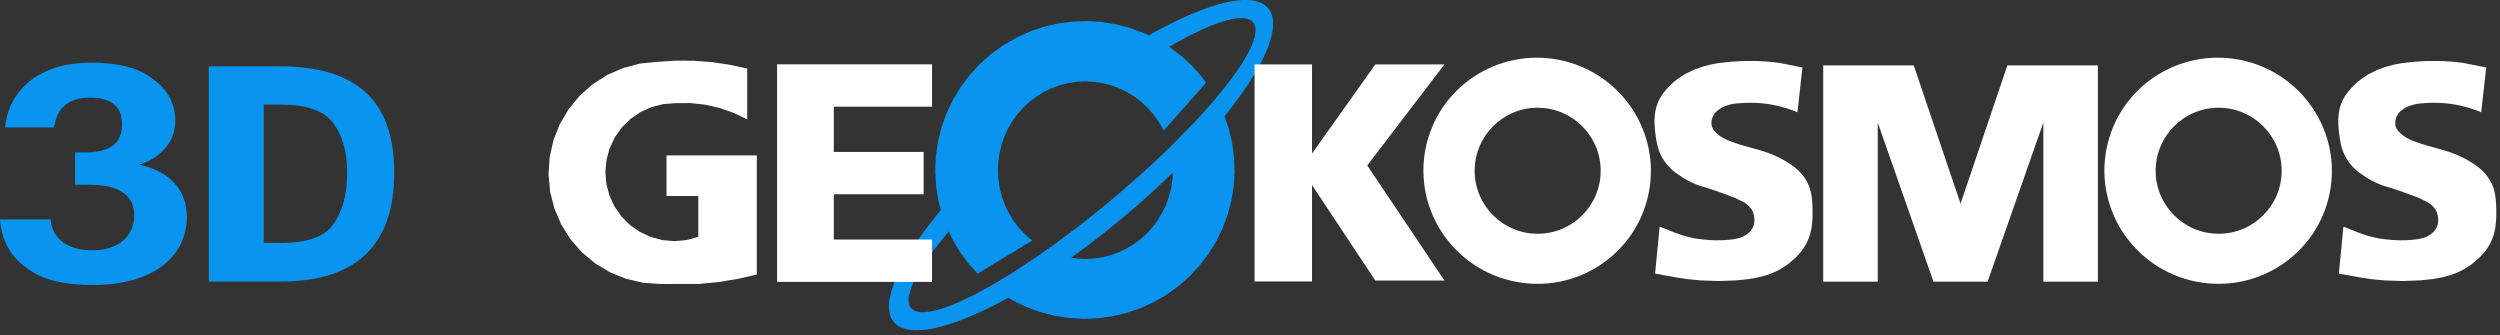
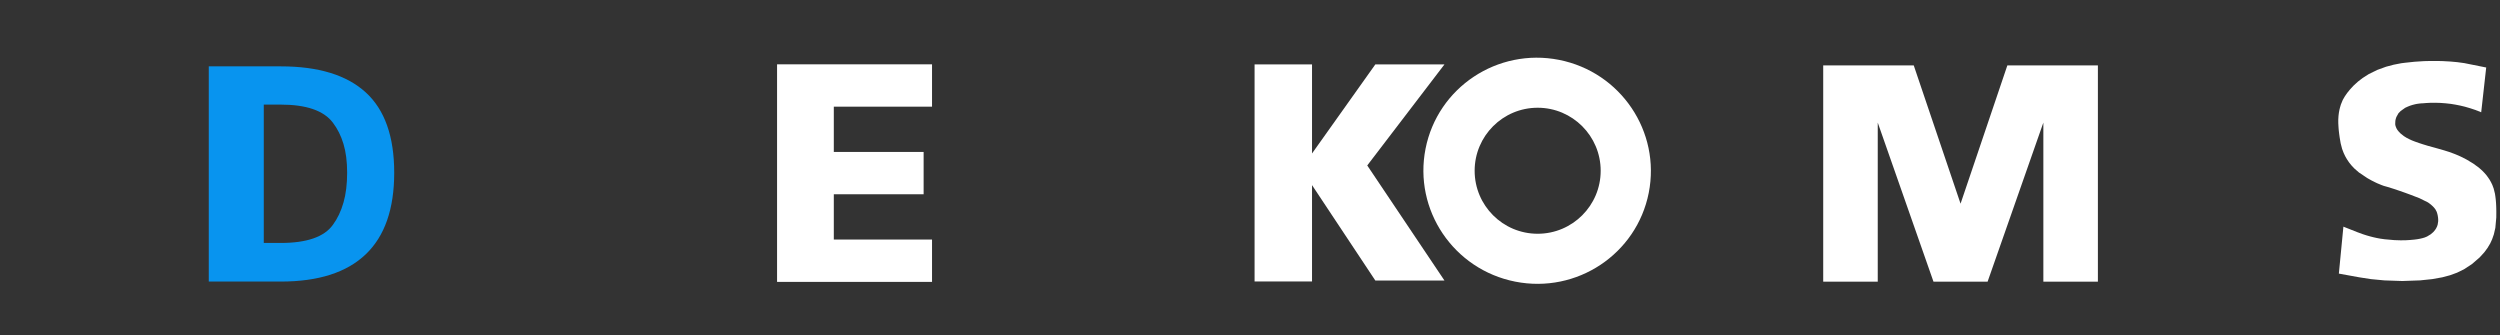
<svg xmlns="http://www.w3.org/2000/svg" width="100%" height="100%" viewBox="0 0 500 67" version="1.1" xml:space="preserve" style="fill-rule:evenodd;clip-rule:evenodd;stroke-linejoin:round;stroke-miterlimit:2;">
  <rect x="0" y="0" width="500" height="67" fill="#333333" stroke="none" />
  <g transform="matrix(1,0,0,1,-244.974,-20.663)">
    <g>
      <g>
-         <path d="M479.534,55.177L477.759,56.883L476.256,58.291L474.388,59.997L472.258,61.878L469.823,63.959L468.329,65.197L465.658,67.35L463.13,69.305L461.082,70.836L459.323,72.11L459.201,72.195L460.304,72.366L462.018,72.456L463.732,72.371L465.43,72.122L467.095,71.707L468.72,71.116L470.271,70.384L471.745,69.488L473.129,68.458L474.404,67.285L475.56,65.999L476.582,64.598L477.474,63.112L478.207,61.54L478.789,59.9L479.212,58.206L479.465,56.484L479.534,55.177ZM478.813,30.031L478.923,30.1L481.26,31.871L483.41,33.862L485.352,36.053L486.195,37.213L477.702,46.789L477.506,46.366L476.623,44.872L475.605,43.463L474.453,42.172L473.182,41L471.806,39.957L470.336,39.054L468.785,38.308L467.169,37.714L465.504,37.291L463.802,37.026L462.088,36.936L460.373,37.014L458.676,37.266L457.006,37.686L455.386,38.264L453.835,39.005L452.361,39.9L450.976,40.935L449.702,42.099L448.546,43.394L447.52,44.79L446.636,46.276L445.895,47.852L445.317,49.489L444.894,51.178L444.641,52.901L444.552,54.643L444.633,56.386L444.881,58.108L445.297,59.802L445.871,61.443L446.604,63.022L447.479,64.517L448.501,65.921L449.653,67.216L450.924,68.389L451.424,68.767L440.484,75.4L438.758,73.49L437.028,71.161L435.533,68.665L434.715,66.947L431.755,70.616L431.38,71.173L427.736,77.041L427.476,77.533L426.792,79.577L426.69,80.196L426.666,80.697L426.776,81.523L426.947,81.943L427.309,82.419L427.814,82.769L428.302,82.956L428.828,83.054L429.316,83.099L430.012,83.083L431.152,82.936L432.777,82.553L433.966,82.175L435.248,81.711L437.007,80.969L439.931,79.565L443.33,77.716L447.345,75.298L452.581,71.845L456.294,69.215L461.281,65.465L465.007,62.501L468.329,59.745L472.678,55.966L476.566,52.4L479.09,49.981L483.931,45.051L487.477,41.11L489.281,38.952L490.612,37.266L491.854,35.597L493.182,33.651L493.898,32.498L494.611,31.228L495.148,30.137L495.608,29.017L495.901,28.052L496.04,27.348L496.089,26.656L496.048,26.188L495.909,25.654L495.624,25.162L495.217,24.783L494.822,24.559L494.558,24.461L494.191,24.364L493.511,24.29L492.966,24.286L492.53,24.315L491.891,24.392L491.321,24.498L490.213,24.759L489.481,24.974L488.56,25.284L488.161,25.43L487.669,25.614L487.131,25.829L486.313,26.167L485.641,26.456L484.786,26.855L483.349,27.556L482.636,27.914L479.424,29.669L478.813,30.031ZM432.683,60.926L432.203,57.978L432.02,54.997L432.138,52.009L432.557,49.057L433.27,46.15L434.275,43.333L435.558,40.629L437.105,38.068L438.905,35.67L440.932,33.472L443.176,31.477L445.606,29.722L448.2,28.215L450.875,26.998L453.656,26.049L456.514,25.373L459.425,24.978L462.36,24.873L465.292,25.056L468.195,25.524L471.033,26.265L473.785,27.287L474.73,27.743L474.799,27.706L476.37,26.831L477.27,26.342L478.492,25.707L479.737,25.08L481.643,24.18L483.381,23.423L484.774,22.853L486.439,22.234L487.233,21.97L487.852,21.774L488.491,21.579L489.139,21.404L489.713,21.257L490.323,21.119L490.995,20.98L491.541,20.887L492.176,20.793L492.774,20.724L493.381,20.663L494.391,20.663L494.896,20.691L495.352,20.744L495.804,20.813L496.312,20.927L496.667,21.037L497.082,21.192L497.396,21.343L497.729,21.534L497.929,21.672L498.401,22.071L498.674,22.381L498.935,22.751L499.158,23.175L499.362,23.712L499.468,24.115L499.533,24.498L499.557,24.718L499.586,25.105L499.594,25.39L499.586,25.646L499.553,26.228L499.46,26.941L499.285,27.808L499.089,28.541L498.825,29.392L498.584,30.056L498.177,31.061L497.884,31.717L497.624,32.258L497.033,33.423L496.968,33.541L496.54,34.335L495.901,35.434L495.877,35.483L495.054,36.806L493.735,38.793L492.351,40.719L490.946,42.571L489.875,43.919L490.722,46.366L491.394,49.212L491.789,52.103L491.895,55.03L491.708,57.941L491.239,60.828L490.486,63.653L489.46,66.394L488.17,69.02L486.626,71.507L484.843,73.828L482.84,75.974L480.637,77.908L478.255,79.618L475.711,81.088L473.06,82.293L470.304,83.237L467.466,83.913L464.579,84.312L461.664,84.426L458.753,84.255L455.874,83.807L453.049,83.087L450.313,82.089L447.683,80.839L446.624,80.196L445.565,80.782L444.633,81.275L443.587,81.816L442.451,82.382L441.066,83.034L440.26,83.4L439.446,83.758L438.664,84.088L437.907,84.402L437.032,84.74L436.152,85.057L435.558,85.265L435.155,85.403L434.564,85.582L433.95,85.77L433.27,85.957L432.789,86.083L432.325,86.197L431.987,86.275L431.38,86.397L430.814,86.499L430.354,86.564L429.581,86.653L429.068,86.698L428.461,86.714L427.993,86.714L427.451,86.686L426.975,86.641L426.275,86.511L425.778,86.376L425.391,86.234L424.984,86.051L424.642,85.855L424.402,85.692L424.211,85.542L423.974,85.33L423.673,84.992L423.384,84.577L423.172,84.162L423.009,83.734L422.924,83.425L422.826,82.903L422.765,82.305L422.757,81.877L422.769,81.552L422.859,80.668L423.168,79.166L423.327,78.608L424.007,76.731L424.927,74.716L425.717,73.213L426.743,71.454L427.855,69.712L428.97,68.079L430.179,66.414L433.147,62.636L432.683,60.926Z" style="fill:rgb(8,148,239);fill-rule:nonzero;" />
-         <path d="M394.417,34.38L390.875,33.606L387.292,33.077L383.676,32.808L380.053,32.796L376.433,33.036L372.981,33.378L369.626,34.258L366.442,35.642L363.519,37.511L360.921,39.807L358.71,42.486L356.943,45.479L355.665,48.699L354.903,52.091L354.683,55.552L354.997,59.008L355.856,62.371L357.22,65.555L359.068,68.503L361.348,71.113L364.011,73.34L366.987,75.131L370.2,76.426L373.583,77.216L377.044,77.46L384.829,77.448L388.701,77.069L392.544,76.438L396.335,75.563L396.335,51.737L378.278,51.737L378.278,59.863L384.633,59.863L384.633,68.035L382.3,68.67L379.89,68.894L377.484,68.686L375.143,68.067L372.952,67.049L370.969,65.661L369.263,63.947L367.879,61.968L366.865,59.77L366.246,57.433L366.047,55.026L366.271,52.616L366.918,50.283L367.952,48.097L369.361,46.126L371.087,44.436L373.082,43.068L375.285,42.075L377.63,41.481L380.041,41.297L383.029,41.277L385.997,41.599L388.912,42.258L391.73,43.244L394.417,44.542L394.417,34.38Z" style="fill:white;fill-rule:nonzero;" />
        <path d="M400.387,33.528L431.38,33.528L431.38,41.996L411.735,41.996L411.735,51.051L429.698,51.051L429.698,59.516L411.735,59.516L411.735,68.571L431.38,68.571L431.38,77.04L400.387,77.04L400.387,33.528Z" style="fill:white;fill-rule:nonzero;" />
        <path d="M507.379,76.962L495.889,76.962L495.889,33.543L507.379,33.543L507.379,51.356L520.042,33.543L533.868,33.543L518.425,53.754L533.868,76.77L520.042,76.77L507.379,57.683L507.379,76.962Z" style="fill:white;fill-rule:nonzero;" />
        <path d="M530.083,50.399C527.66,62.646 535.685,74.555 548.018,76.99C560.342,79.433 572.3,71.481 574.723,59.23C577.145,46.979 569.116,35.078 556.792,32.639C544.464,30.201 532.506,38.152 530.083,50.399M552.505,67.414C545.547,67.414 539.903,61.775 539.903,54.817C539.903,47.859 545.547,42.211 552.505,42.211C559.463,42.211 565.11,47.859 565.11,54.817C565.11,61.775 559.463,67.414 552.505,67.414" style="fill:white;fill-rule:nonzero;" />
-         <path d="M584.982,57.839L585.755,58.055L586.952,58.43L588.174,58.841L589.293,59.236L590.275,59.598L592.111,60.303L593.809,61.145L594.179,61.41L594.489,61.658L594.761,61.907L595.026,62.184L595.291,62.518L595.564,63.039L595.678,63.401L595.755,63.715L595.824,64.114L595.857,64.508L595.857,64.907L595.755,65.579L595.637,65.938L595.445,66.333L595.234,66.658L594.888,67.065L594.375,67.513L593.63,67.965L593.161,68.161L592.689,68.299L592.213,68.409L591.696,68.503L591.105,68.58L590.234,68.661L589.355,68.714L588.345,68.727L587.083,68.686L585.157,68.515L584.257,68.389L583.524,68.25L582.869,68.104L582.238,67.941L581.574,67.753L580.813,67.509L579.677,67.094L576.904,65.995L575.992,75.383L580.067,76.124L582.404,76.487L585.096,76.743L588.695,76.865L592.245,76.739L594.656,76.487L596.683,76.124L598.226,75.713L599.639,75.196L601.019,74.52L602.611,73.478L604.158,72.138L605.091,71.112L605.722,70.261L606.263,69.354L606.65,68.511L607,67.517L607.293,66.235L607.481,64.166L607.485,63.035L607.473,62.294L607.452,61.732L607.428,61.272L607.395,60.852L607.359,60.441L607.306,60.009L607.216,59.407L606.96,58.369L606.687,57.648L606.418,57.094L606.145,56.61L605.787,56.076L605.469,55.669L605.107,55.242L604.643,54.765L604,54.195L602.876,53.377L601.569,52.591L600.698,52.135L600.022,51.818L599.33,51.529L598.747,51.305L598.035,51.048L597.058,50.739L595.36,50.254L593.829,49.835L592.799,49.521L592.017,49.265L591.236,48.988L590.621,48.748L590.075,48.499L589.55,48.231L589,47.889L588.32,47.347L587.966,46.977L587.706,46.647L587.494,46.297L587.319,45.837L587.262,45.499L587.29,44.827L587.359,44.477L587.49,44.078L587.901,43.337L588.349,42.86L589.277,42.213L589.428,42.144L589.778,41.985L590.226,41.806L590.702,41.651L591.248,41.513L591.618,41.439L592.107,41.37L592.494,41.334L592.819,41.321L593.369,41.273L594.273,41.224L595.262,41.216L596.341,41.248L597.318,41.321L598.381,41.439L599.281,41.586L600.234,41.773L601.186,42.001L602.22,42.299L603.324,42.665L604.464,43.117L605.461,34.164L601.076,33.284L599.659,33.093L598.328,32.971L596.809,32.885L595.812,32.861L594.354,32.857L593.039,32.889L591.142,33.011L589.188,33.219L588.479,33.309L586.952,33.606L585.442,34.005L583.695,34.64L581.965,35.487L580.756,36.261L579.815,36.981L578.911,37.812L578.207,38.577L577.653,39.265L577.185,39.941L576.778,40.65L576.391,41.578L576.216,42.168L576.114,42.588L575.996,43.223L575.923,43.813L575.874,44.579L575.878,45.299L575.91,45.898L575.939,46.346L575.976,46.716L576.049,47.368L576.143,48.084L576.216,48.548L576.354,49.314L576.643,50.446L576.953,51.268L577.27,51.928L577.6,52.502L578.036,53.145L578.5,53.731L579.115,54.379L580.01,55.16L581.688,56.284L582.514,56.748L583.133,57.062L583.638,57.302L584.086,57.493L584.526,57.672L584.982,57.839Z" style="fill:white;fill-rule:nonzero;" />
        <path d="M609.616,76.998L609.616,33.738L627.722,33.738L637.086,61.4L646.447,33.738L664.552,33.738L664.552,76.998L653.645,76.998L653.645,45.183L642.493,76.998L631.671,76.998L620.523,45.183L620.523,76.998L609.616,76.998Z" style="fill:white;fill-rule:nonzero;" />
-         <path d="M666.283,50.399C663.86,62.646 671.889,74.555 684.214,76.99C696.542,79.433 708.5,71.481 710.923,59.23C713.345,46.979 705.316,35.074 692.988,32.639C680.663,30.201 668.705,38.148 666.283,50.399M688.704,67.414C681.746,67.414 676.103,61.775 676.103,54.817C676.103,47.859 681.746,42.211 688.704,42.211C695.663,42.211 701.306,47.859 701.306,54.817C701.306,61.775 695.663,67.414 688.704,67.414" style="fill:white;fill-rule:nonzero;" />
        <path d="M721.732,57.839L722.505,58.055L723.702,58.43L724.924,58.841L726.047,59.236L727.033,59.598L728.865,60.303L730.567,61.145L730.933,61.41L731.238,61.658L731.515,61.907L731.78,62.184L732.045,62.518L732.321,63.039L732.431,63.401L732.509,63.715L732.574,64.114L732.611,64.508L732.611,64.907L732.509,65.579L732.391,65.938L732.199,66.333L731.988,66.658L731.646,67.065L731.129,67.513L730.383,67.965L729.911,68.161L729.443,68.299L728.967,68.409L728.45,68.503L727.859,68.58L726.984,68.661L726.108,68.714L725.099,68.727L723.837,68.686L721.911,68.515L721.007,68.389L720.278,68.25L719.623,68.104L718.991,67.941L718.328,67.753L717.566,67.509L716.43,67.094L713.654,65.995L712.746,75.383L716.821,76.124L719.162,76.487L721.85,76.743L725.445,76.865L728.999,76.739L731.409,76.487L733.437,76.124L734.98,75.713L736.393,75.196L737.773,74.52L739.365,73.478L740.912,72.138L741.845,71.112L742.472,70.261L743.017,69.354L743.404,68.511L743.75,67.517L744.043,66.235L744.231,64.166L744.239,63.035L744.227,62.294L744.206,61.732L744.182,61.272L744.149,60.852L744.108,60.441L744.056,60.009L743.966,59.407L743.709,58.369L743.441,57.648L743.172,57.094L742.899,56.61L742.537,56.076L742.227,55.669L741.857,55.242L741.393,54.765L740.749,54.195L739.626,53.377L738.323,52.591L737.447,52.135L736.772,51.818L736.084,51.529L735.501,51.305L734.789,51.048L733.812,50.739L732.114,50.254L730.583,49.835L729.553,49.521L728.771,49.265L727.985,48.988L727.371,48.748L726.829,48.499L726.304,48.231L725.754,47.889L725.074,47.347L724.72,46.977L724.455,46.647L724.252,46.297L724.073,45.837L724.016,45.499L724.044,44.827L724.113,44.477L724.244,44.078L724.651,43.337L725.107,42.86L726.027,42.213L726.182,42.144L726.532,41.985L726.98,41.806L727.456,41.651L728.002,41.513L728.372,41.439L728.861,41.37L729.248,41.334L729.573,41.321L730.119,41.273L731.027,41.224L732.012,41.216L733.099,41.248L734.068,41.321L735.131,41.439L736.039,41.586L736.987,41.773L737.944,42.001L738.97,42.299L740.078,42.665L741.214,43.117L742.215,34.164L737.826,33.284L736.413,33.093L735.082,32.971L733.559,32.885L732.57,32.861L731.112,32.857L729.793,32.889L727.896,33.011L725.941,33.219L725.229,33.309L723.702,33.606L722.196,34.005L720.445,34.64L718.719,35.487L717.505,36.261L716.569,36.981L715.661,37.812L714.957,38.577L714.403,39.265L713.935,39.941L713.528,40.65L713.145,41.578L712.974,42.168L712.868,42.588L712.75,43.223L712.677,43.813L712.628,44.579L712.632,45.299L712.664,45.898L712.693,46.346L712.725,46.716L712.799,47.368L712.896,48.084L712.974,48.548L713.104,49.314L713.397,50.446L713.711,51.268L714.024,51.928L714.354,52.502L714.786,53.145L715.254,53.731L715.865,54.379L716.764,55.16L718.438,56.284L719.268,56.748L719.887,57.062L720.388,57.302L720.844,57.493L721.28,57.672L721.732,57.839Z" style="fill:white;fill-rule:nonzero;" />
      </g>
      <g>
-         <path d="M272.872,53.592C275.954,54.296 278.307,55.55 279.924,57.358C281.536,59.166 282.346,61.385 282.346,64.023C282.346,66.055 281.915,67.915 281.06,69.593C280.201,71.279 278.967,72.716 277.367,73.905C275.767,75.098 273.812,76.022 271.496,76.673C269.183,77.329 266.569,77.654 263.658,77.654C260.951,77.654 258.565,77.435 256.5,76.995C254.432,76.555 252.6,75.81 251,74.752C249.05,73.473 247.592,71.987 246.635,70.289C245.674,68.599 245.117,66.682 244.974,64.548L255.104,64.548C255.161,65.403 255.373,66.201 255.735,66.942C256.101,67.679 256.623,68.331 257.307,68.901C257.991,69.463 258.842,69.911 259.864,70.236C260.881,70.562 262.087,70.725 263.487,70.725C264.766,70.725 265.922,70.558 266.956,70.216C267.99,69.878 268.862,69.406 269.574,68.803C270.291,68.2 270.84,67.476 271.235,66.621C271.626,65.77 271.826,64.825 271.826,63.795C271.826,61.739 271.068,60.196 269.554,59.166C268.039,58.136 265.845,57.623 262.962,57.623L259.994,57.623L259.994,51.145L261.956,51.145C264.403,51.145 266.252,50.697 267.502,49.806C268.752,48.918 269.379,47.481 269.379,45.498C269.379,43.715 268.841,42.383 267.762,41.504C266.687,40.628 265.116,40.189 263.047,40.189C258.74,40.189 256.325,42.171 255.8,46.137L245.98,46.137C246.212,44.028 246.802,42.171 247.747,40.563C248.691,38.959 249.913,37.607 251.411,36.516C252.914,35.425 254.652,34.594 256.631,34.033C258.61,33.467 260.78,33.186 263.137,33.186C265.845,33.186 268.194,33.434 270.185,33.939C272.18,34.44 273.918,35.242 275.404,36.345C276.915,37.4 278.067,38.641 278.853,40.075C279.639,41.504 280.034,43.112 280.034,44.895C280.034,45.824 279.883,46.719 279.594,47.587C279.305,48.45 278.861,49.26 278.263,50.013C277.668,50.766 276.923,51.45 276.035,52.065C275.148,52.684 274.093,53.193 272.872,53.592" style="fill:rgb(8,148,239);fill-rule:nonzero;" />
        <path d="M297.73,69.256L301.076,69.256C306.32,69.256 309.81,68.051 311.544,65.64C312.468,64.386 313.181,62.9 313.669,61.178C314.162,59.46 314.402,57.469 314.402,55.209C314.402,53.002 314.162,51.081 313.669,49.448C313.181,47.819 312.468,46.398 311.544,45.193C309.736,42.787 306.247,41.582 301.076,41.582L297.73,41.582L297.73,69.256ZM286.728,33.936L301.15,33.936C308.653,33.936 314.309,35.67 318.111,39.131C321.918,42.596 323.816,47.958 323.816,55.209C323.816,62.465 321.918,67.908 318.111,71.536C314.309,75.159 308.653,76.975 301.15,76.975L286.728,76.975L286.728,33.936Z" style="fill:rgb(8,148,239);fill-rule:nonzero;" />
      </g>
    </g>
  </g>
</svg>